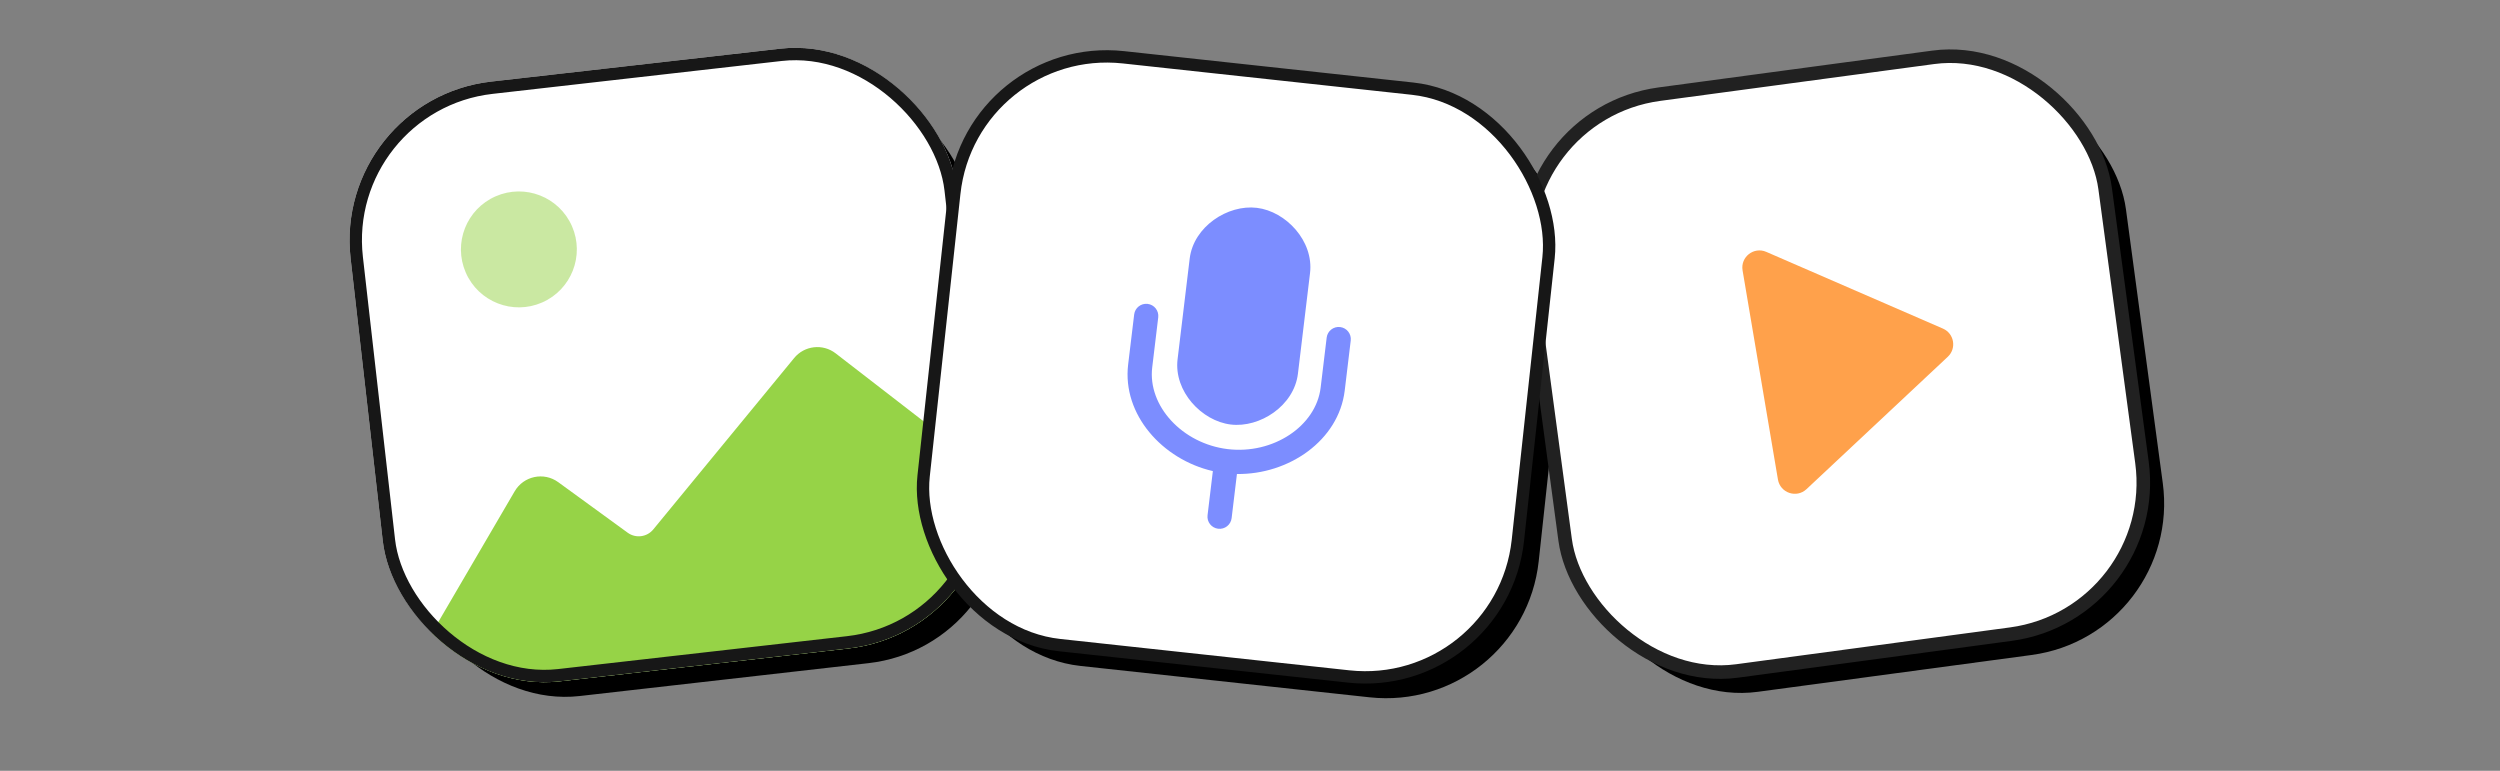
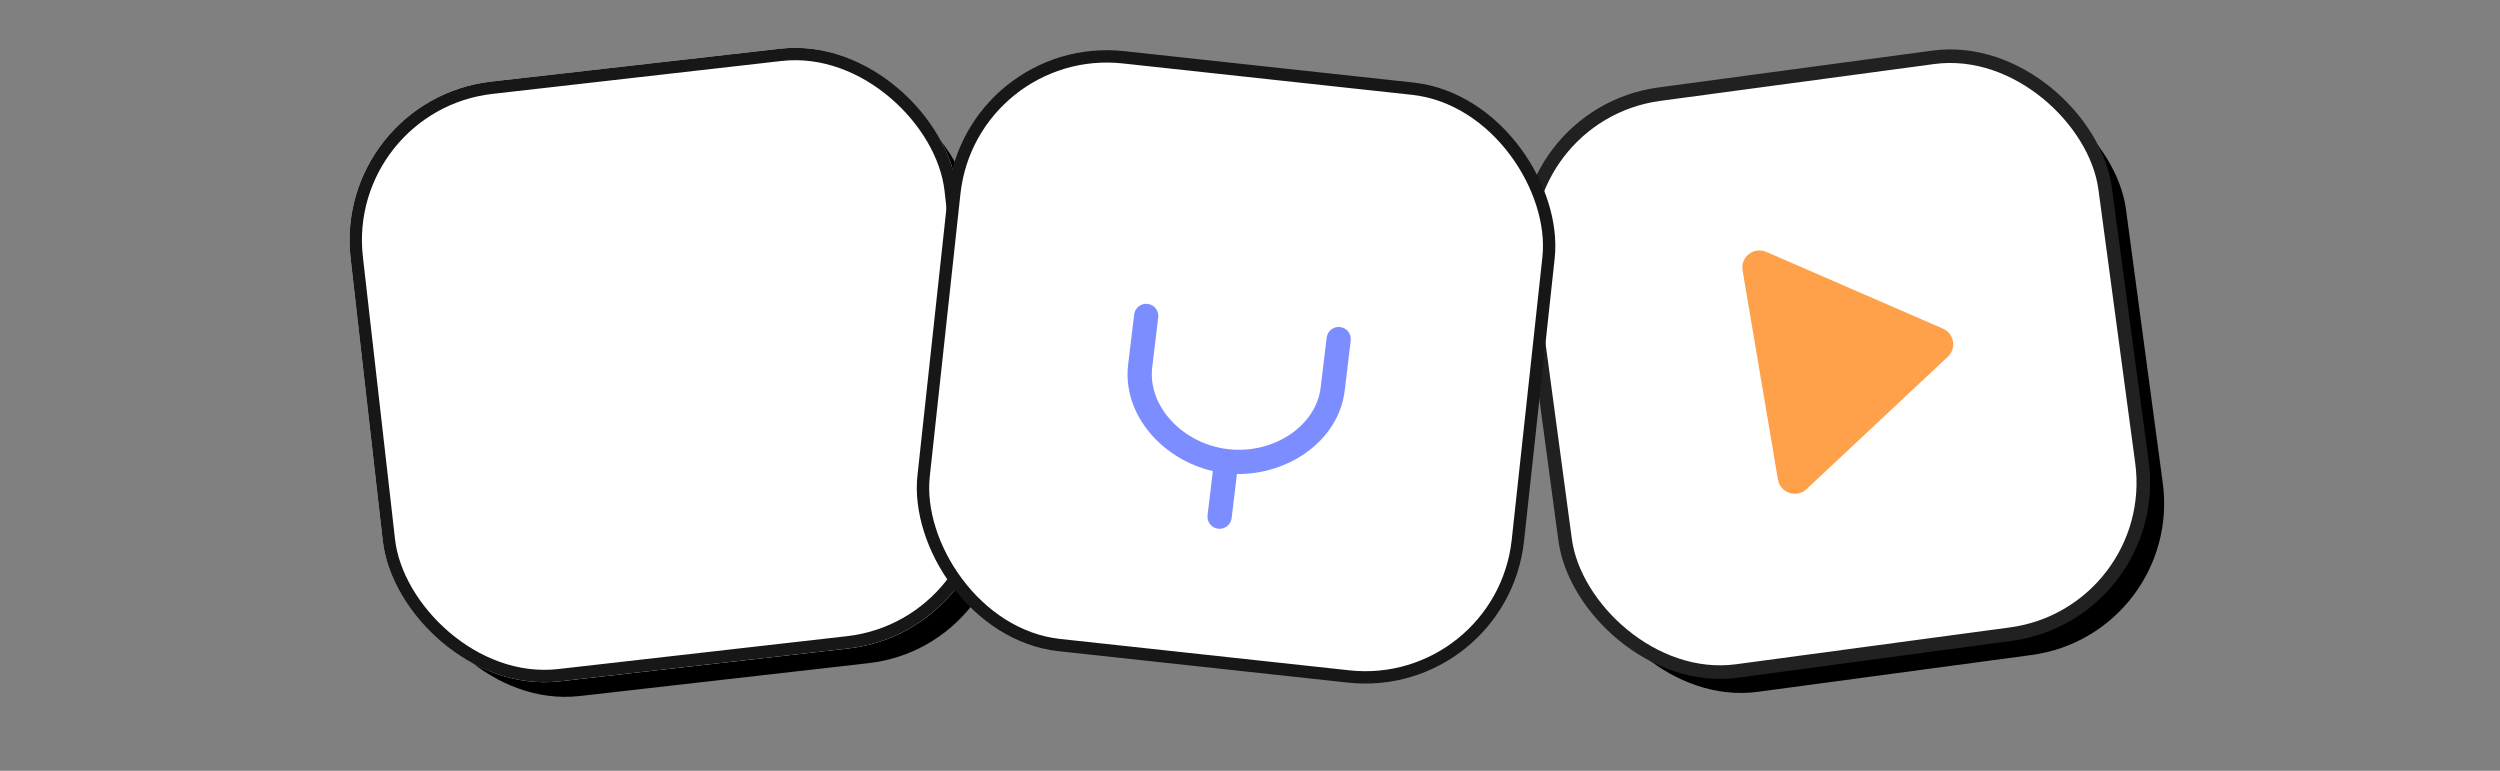
<svg xmlns="http://www.w3.org/2000/svg" width="240" height="74" viewBox="0 0 240 74" fill="none">
  <rect x="0" y="0" width="240" height="74" fill="#808080" stroke="none" />
  <rect x="34.582" y="12.088" width="57.383" height="56.762" rx="14.733" transform="rotate(-6.493 34.582 12.088)" fill="#000000" />
-   <rect x="95.201" y="5.91" width="57.383" height="56.762" rx="14.733" transform="rotate(6.193 95.201 5.91)" fill="#000000" />
  <rect x="146.761" y="12.995" width="55.873" height="55.873" rx="14.676" transform="rotate(-7.66 146.761 12.995)" fill="#000000" />
  <g clip-path="url(#clip0_11694_18678)">
    <g clip-path="url(#clip1_11694_18678)">
      <rect x="31.925" y="9.565" width="58.57" height="57.949" rx="15.327" transform="rotate(-6.493 31.925 9.565)" fill="white" />
-       <path d="M49.41 47.163L36.678 68.951L99.165 59.954C100.104 59.819 100.777 58.979 100.706 58.033L100.102 50.039C100.063 49.529 99.81 49.06 99.406 48.748L80.223 33.922C78.991 32.97 77.226 33.169 76.238 34.372L62.712 50.828C62.106 51.565 61.03 51.702 60.258 51.141L53.59 46.288C52.212 45.285 50.27 45.692 49.41 47.163Z" fill="#96D347" />
-       <circle opacity="0.5" cx="49.813" cy="23.943" r="5.563" transform="rotate(-23.565 49.813 23.943)" fill="#96D347" />
    </g>
    <rect x="32.582" y="10.088" width="57.383" height="56.762" rx="14.733" transform="rotate(-6.493 32.582 10.088)" stroke="#171717" stroke-width="1.187" />
    <rect x="144.761" y="10.995" width="55.873" height="55.873" rx="14.676" transform="rotate(-7.66 144.761 10.995)" fill="white" />
    <rect x="144.761" y="10.995" width="55.873" height="55.873" rx="14.676" transform="rotate(-7.66 144.761 10.995)" stroke="#212121" stroke-width="1.302" />
    <path d="M170.682 46.035L167.287 25.959C167.07 24.673 168.365 23.659 169.561 24.179L186.521 31.545C187.604 32.016 187.851 33.442 186.989 34.25L173.424 46.959C172.469 47.855 170.901 47.326 170.682 46.035Z" fill="#FFA14B" />
    <rect x="93.201" y="3.91" width="57.383" height="56.762" rx="14.733" transform="rotate(6.193 93.201 3.91)" fill="white" />
    <rect x="93.201" y="3.91" width="57.383" height="56.762" rx="14.733" transform="rotate(6.193 93.201 3.91)" stroke="#171717" stroke-width="1.187" />
    <path d="M110.174 29.174C110.812 29.25 111.267 29.83 111.19 30.468L110.613 35.269C110.168 38.961 113.498 42.59 117.861 43.115C122.224 43.64 126.338 40.907 126.782 37.214L127.36 32.413C127.436 31.775 128.016 31.32 128.654 31.397C129.292 31.474 129.747 32.053 129.67 32.692L129.093 37.492C128.514 42.297 123.711 45.572 118.746 45.504L118.236 49.742C118.159 50.381 117.579 50.836 116.941 50.759C116.303 50.682 115.848 50.103 115.925 49.465L116.435 45.225C111.595 44.114 107.724 39.795 108.302 34.991L108.88 30.19C108.956 29.552 109.536 29.097 110.174 29.174Z" fill="#7C8DFF" />
-     <path fill-rule="evenodd" clip-rule="evenodd" d="M120.657 19.952C117.865 19.616 114.58 21.751 114.21 24.827L113.047 34.489C112.677 37.565 115.362 40.418 118.154 40.754C120.945 41.09 124.231 38.955 124.601 35.879L125.763 26.217C126.134 23.141 123.448 20.288 120.657 19.952Z" fill="#7C8DFF" />
  </g>
  <defs>
    <clipPath id="clip0_11694_18678">
      <rect width="200.342" height="65.686" fill="white" transform="translate(19.95 2.157)" />
    </clipPath>
    <clipPath id="clip1_11694_18678">
      <rect x="31.925" y="9.565" width="58.57" height="57.949" rx="15.327" transform="rotate(-6.493 31.925 9.565)" fill="white" />
    </clipPath>
  </defs>
</svg>